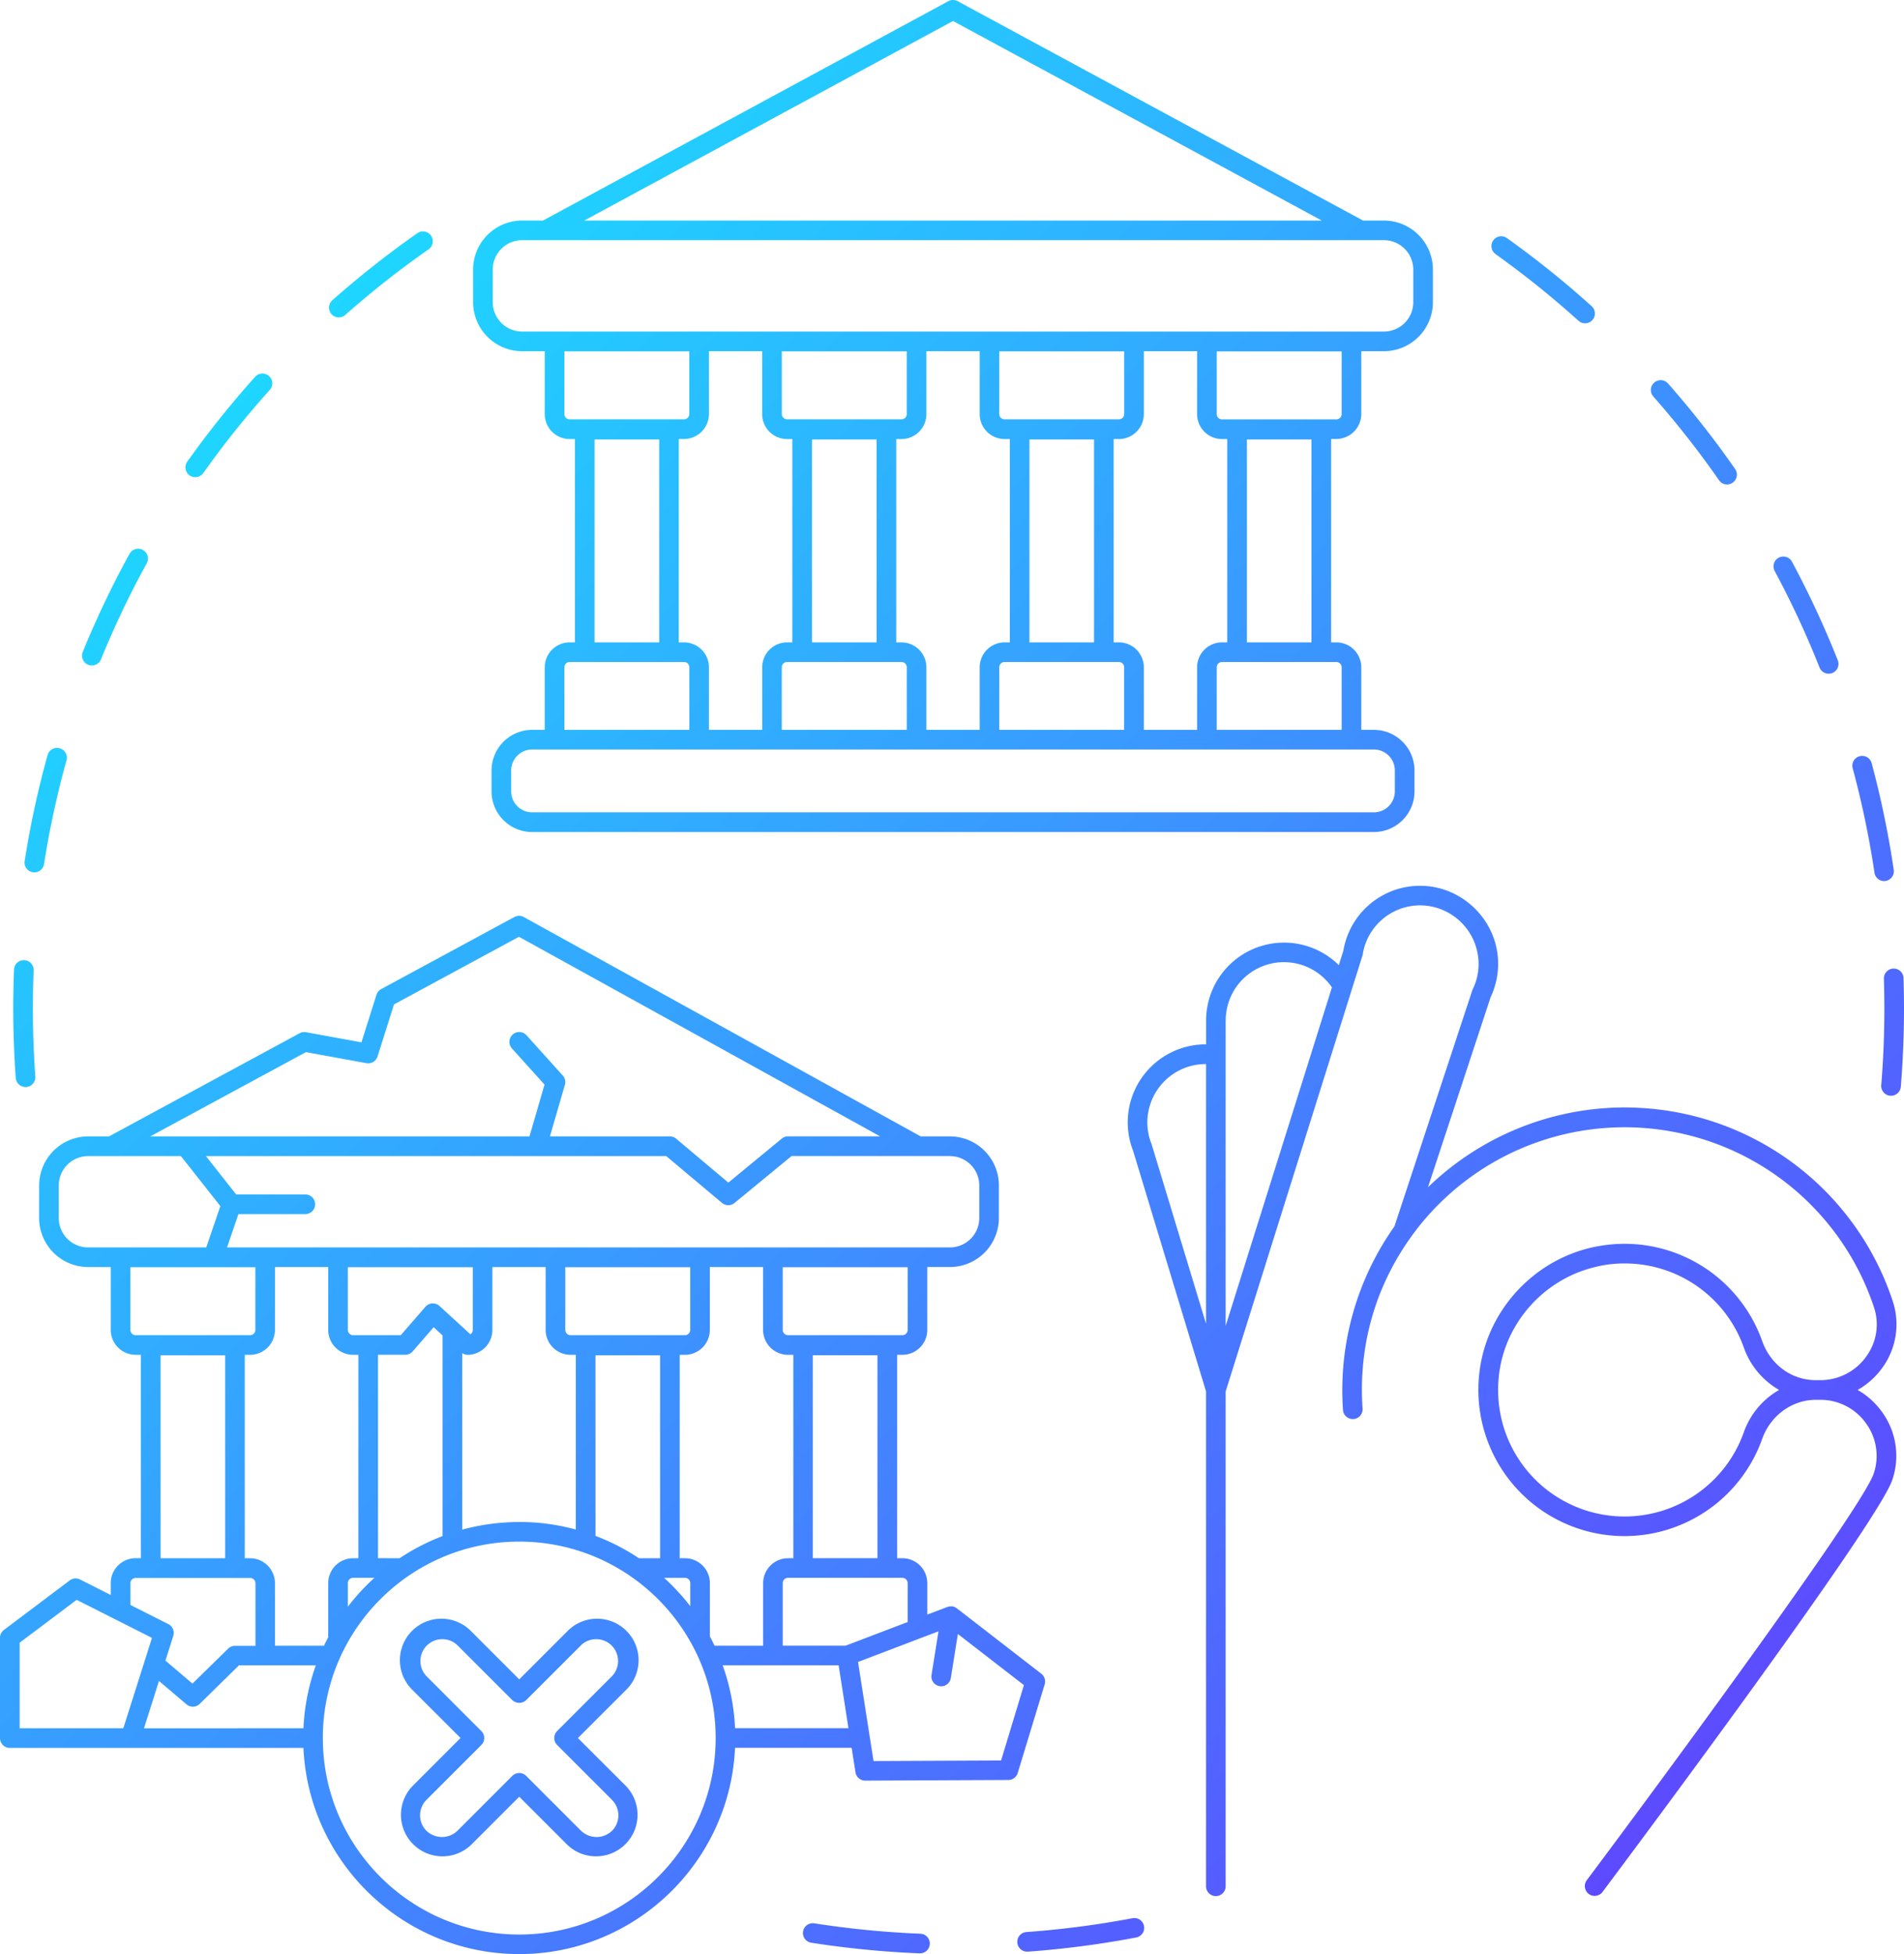
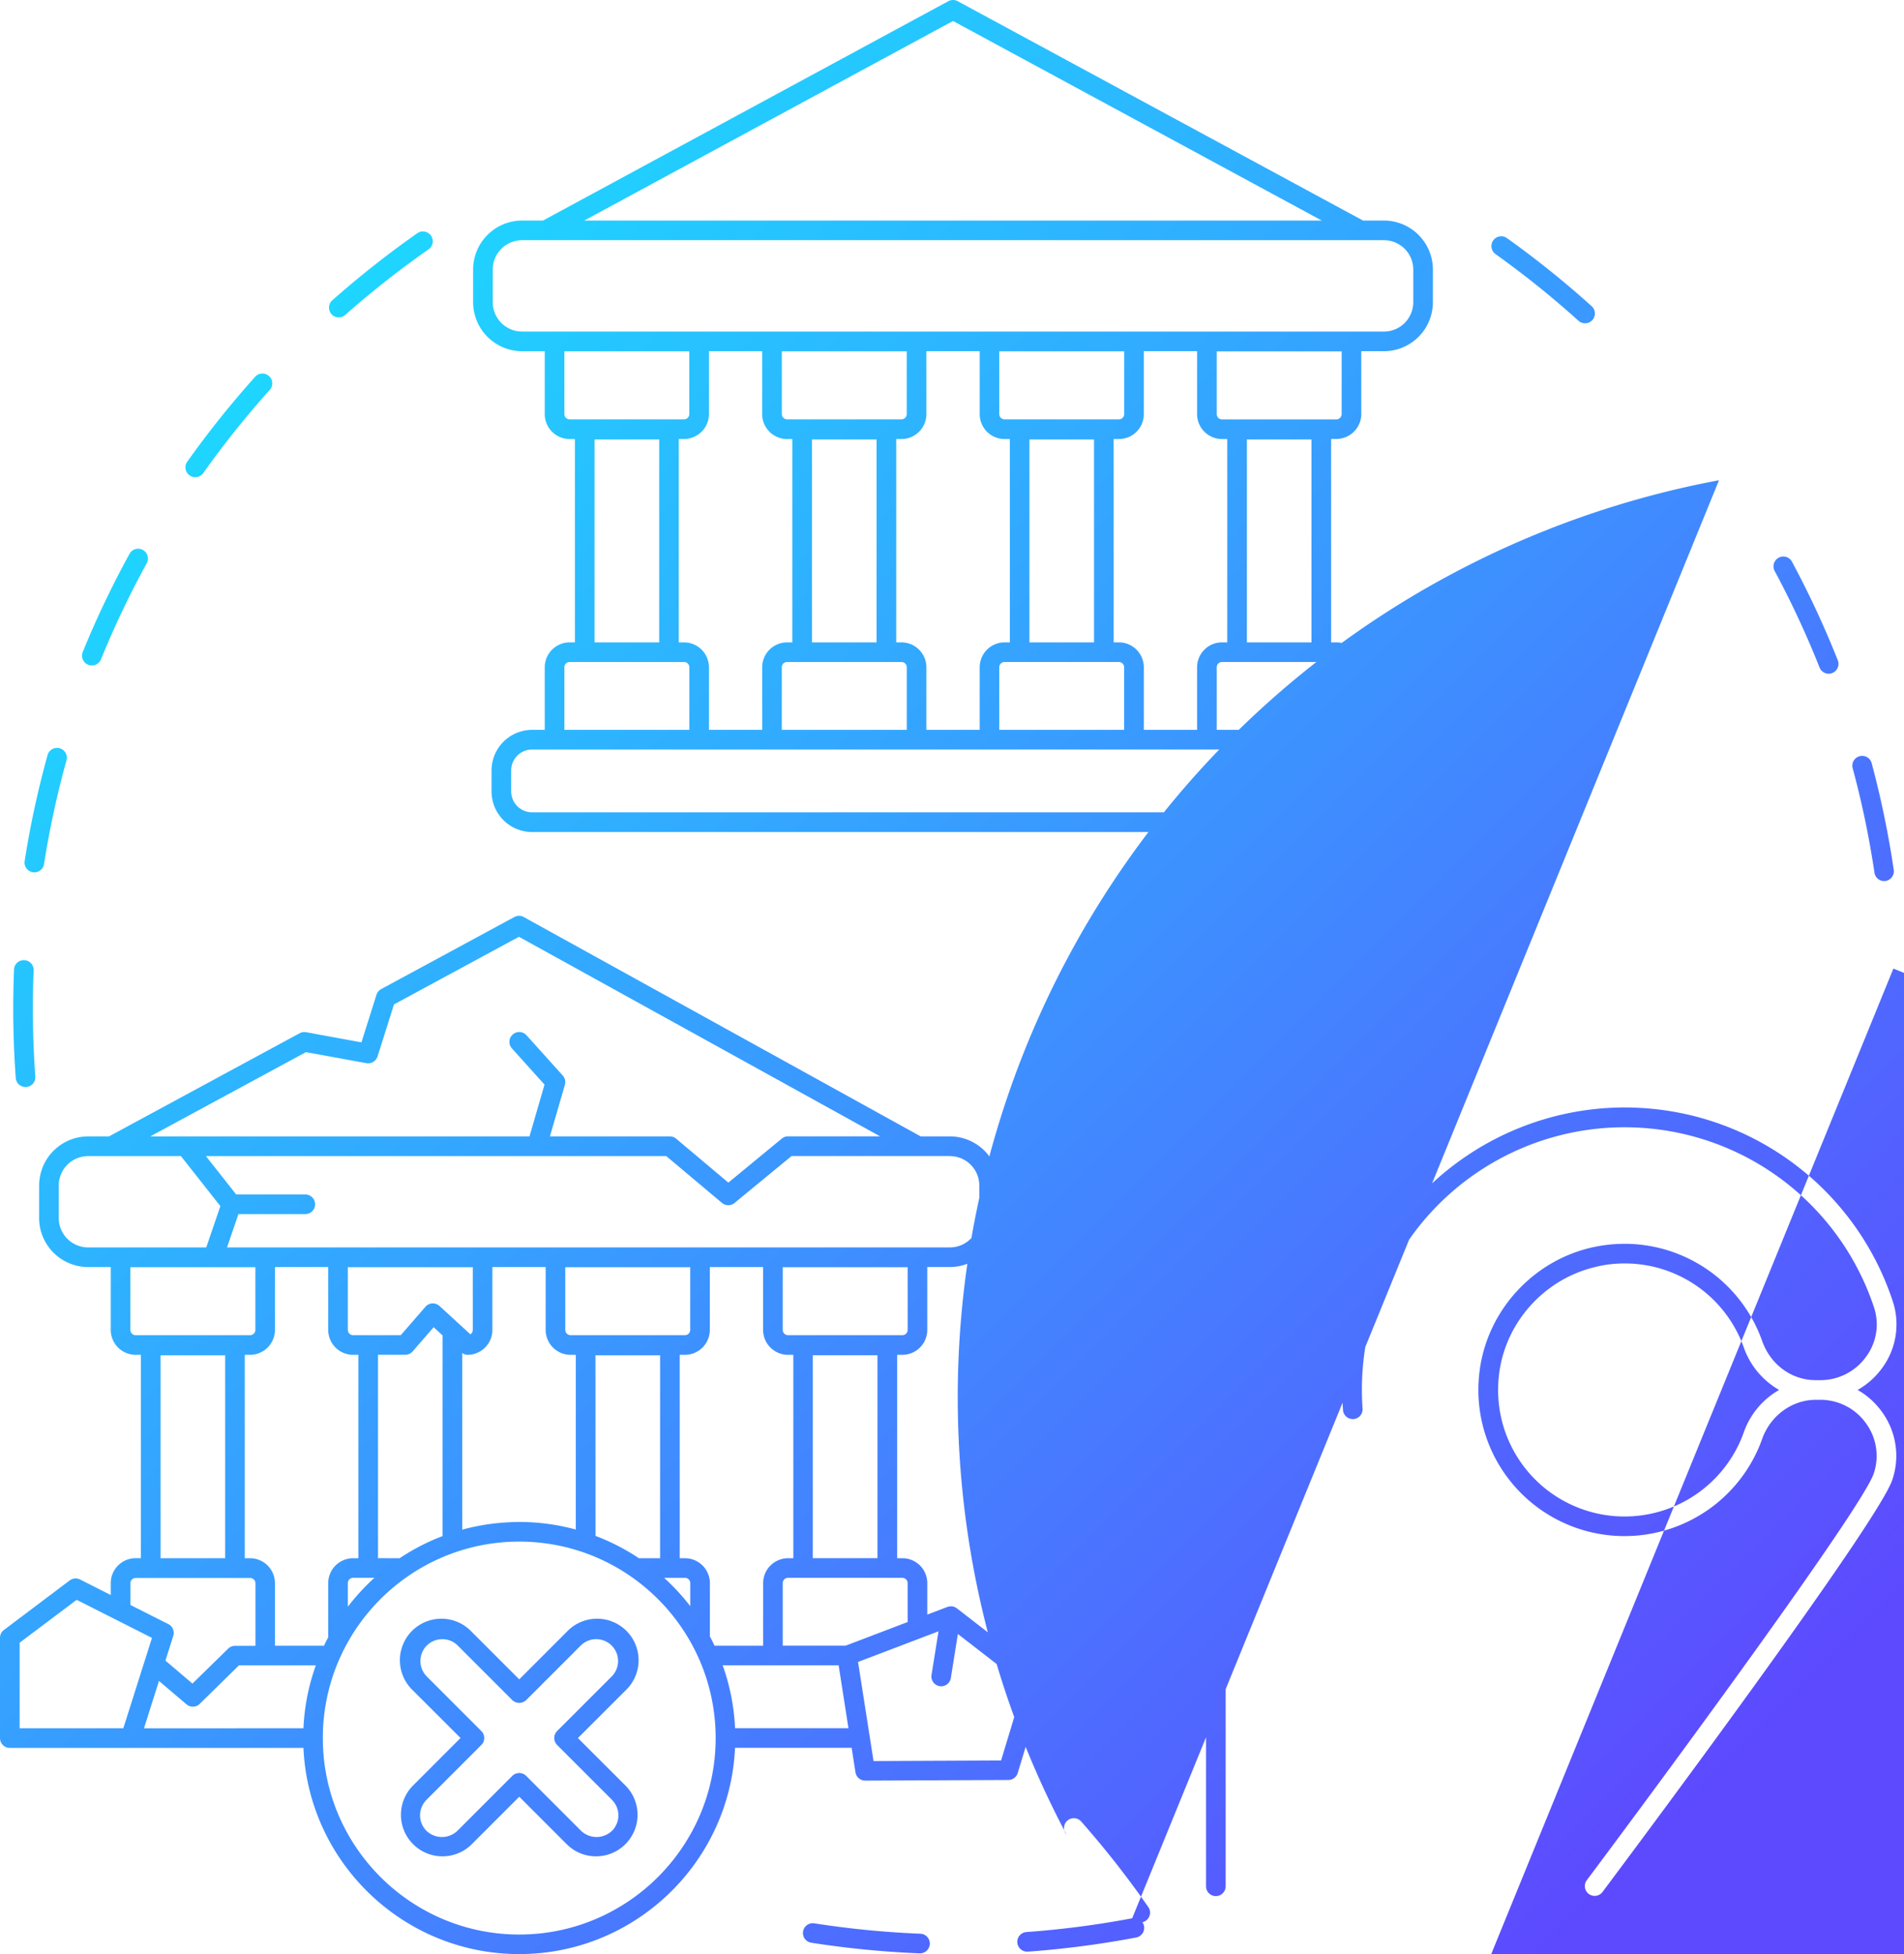
<svg xmlns="http://www.w3.org/2000/svg" viewBox="0 0 1383.76 1419.86">
  <defs>
    <style>.cls-1{fill:url(#Áåçûìÿííûé_ãðàäèåíò_2);}</style>
    <linearGradient id="Áåçûìÿííûé_ãðàäèåíò_2" x1="146.72" y1="312.47" x2="1186.86" y2="1352.61" gradientUnits="userSpaceOnUse">
      <stop offset="0" stop-color="#1ed6ff" />
      <stop offset="1" stop-color="#5d4aff" />
    </linearGradient>
  </defs>
  <g id="Layer_2" data-name="Layer 2">
    <g id="_Layer_" data-name="&lt;Layer&gt;">
-       <path class="cls-1" d="M17.92,625.65a683.82,683.82,0,0,1,16.71-77.22,7.14,7.14,0,0,1,13.75,3.83A668.61,668.61,0,0,0,32,627.85a7.14,7.14,0,0,1-7,6,8.56,8.56,0,0,1-1.12-.08A7.13,7.13,0,0,1,17.92,625.65ZM64.07,483a7.13,7.13,0,0,0,9.3-3.91,672.6,672.6,0,0,1,33.27-69.82,7.13,7.13,0,0,0-12.5-6.87,686.92,686.92,0,0,0-34,71.3A7.13,7.13,0,0,0,64.07,483ZM18.54,789.81a4.7,4.7,0,0,0,.53,0,7.13,7.13,0,0,0,6.6-7.63c-1.19-16.33-1.79-32.94-1.79-49.37,0-9.26.19-18.67.58-28a7.14,7.14,0,0,0-14.26-.58c-.39,9.5-.58,19.1-.58,28.55,0,16.77.61,33.73,1.82,50.4A7.13,7.13,0,0,0,18.54,789.81ZM137.78,345.4a7.15,7.15,0,0,0,9.95-1.69,676.21,676.21,0,0,1,48.32-60.4,7.13,7.13,0,0,0-10.62-9.53,691.7,691.7,0,0,0-49.33,61.67A7.13,7.13,0,0,0,137.78,345.4ZM246.21,230.61a7.13,7.13,0,0,0,4.73-1.79A678.11,678.11,0,0,1,311.69,181a7.14,7.14,0,0,0-8.17-11.7,694,694,0,0,0-62,48.88,7.13,7.13,0,0,0,4.73,12.47ZM668.78,1405a679.1,679.1,0,0,1-77-7.55,7.13,7.13,0,0,0-2.21,14.09,694.08,694.08,0,0,0,78.61,7.72h.29a7.13,7.13,0,0,0,.29-14.26Zm154.05-11.23a674.88,674.88,0,0,1-76.7,10,7.13,7.13,0,0,0,.51,14.25l.52,0a690,690,0,0,0,78.33-10.23,7.13,7.13,0,1,0-2.66-14ZM1249.32,348.93a7.11,7.11,0,0,0,5.86,3.06,7,7,0,0,0,4.06-1.28,7.13,7.13,0,0,0,1.79-9.93,693.3,693.3,0,0,0-48.76-62.14,7.13,7.13,0,0,0-10.7,9.44A677.9,677.9,0,0,1,1249.32,348.93Zm126.73,354.83a7.13,7.13,0,0,0-6.9,7.36c.23,7.16.34,14.45.34,21.67,0,18.53-.76,37.26-2.27,55.66a7.14,7.14,0,0,0,6.53,7.7l.59,0a7.12,7.12,0,0,0,7.1-6.55c1.54-18.79,2.32-37.91,2.32-56.83,0-7.37-.12-14.81-.35-22.13A7.13,7.13,0,0,0,1376.05,703.76ZM1086.9,184.63a679,679,0,0,1,60.3,48.44,7.13,7.13,0,1,0,9.56-10.59A691.19,691.19,0,0,0,1095.18,173a7.13,7.13,0,1,0-8.28,11.61Zm275.4,449.45a7.14,7.14,0,0,0,7,6.1,7.28,7.28,0,0,0,1-.08,7.13,7.13,0,0,0,6-8.09,686.88,686.88,0,0,0-16-77.33,7.14,7.14,0,1,0-13.79,3.69A670.15,670.15,0,0,1,1362.3,634.08ZM1322.38,485a7.15,7.15,0,0,0,6.64,4.51,6.94,6.94,0,0,0,2.62-.51,7.13,7.13,0,0,0,4-9.26,688.82,688.82,0,0,0-33.3-71.61,7.13,7.13,0,0,0-12.57,6.75A670.32,670.32,0,0,1,1322.38,485ZM417.82,319H414a18.12,18.12,0,0,1-18.1-18.1V255.18H379.45a35.65,35.65,0,0,1-35.61-35.6V195.85a35.65,35.65,0,0,1,35.61-35.6h15.18L689.22.86a7.11,7.11,0,0,1,6.79,0L990.6,160.25h15.18a35.64,35.64,0,0,1,35.6,35.6v23.72a35.65,35.65,0,0,1-35.6,35.61H989.33v45.67a18.1,18.1,0,0,1-14.08,17.61,17.7,17.7,0,0,1-4,.49H967.4V466.74h3.83a18.12,18.12,0,0,1,18.1,18.09V530.3h9.17A29.53,29.53,0,0,1,1028,559.8v15.25a29.53,29.53,0,0,1-29.49,29.49H386.73A29.53,29.53,0,0,1,357.24,575V559.79a29.52,29.52,0,0,1,29.49-29.49h9.17V484.83A18.12,18.12,0,0,1,414,466.74h3.82ZM414,304.68h83.13a3.84,3.84,0,0,0,3.83-3.83V255.28H410.17v45.57A3.84,3.84,0,0,0,414,304.68Zm-55.89-85.1a21.36,21.36,0,0,0,21.34,21.33h626.33a21.36,21.36,0,0,0,21.34-21.34V195.85a21.37,21.37,0,0,0-21.34-21.34H379.45a21.37,21.37,0,0,0-21.34,21.34Zm602.51-59.33-268-145-268,145ZM971.23,481H888.1a3.83,3.83,0,0,0-3.83,3.83V530.3h90.79V484.83A3.84,3.84,0,0,0,971.23,481Zm27.27,63.57H386.73a15.24,15.24,0,0,0-15.22,15.22V575a15.24,15.24,0,0,0,15.22,15.23H998.5a15.23,15.23,0,0,0,15.22-15.22V559.8A15.24,15.24,0,0,0,998.5,544.57ZM410.17,484.83V530.3H501V484.83a3.84,3.84,0,0,0-3.83-3.83H414A3.84,3.84,0,0,0,410.17,484.83ZM870,300.85V255.18H831.29v45.67A18.12,18.12,0,0,1,813.2,319h-3.83V466.74h3.83a18.12,18.12,0,0,1,18.09,18.09V530.3H870V484.83a18.12,18.12,0,0,1,18.1-18.09h3.82V319H888.1A18.12,18.12,0,0,1,870,300.85ZM673.26,255.18v45.67A18.12,18.12,0,0,1,655.17,319h-3.83V466.74h3.83a18.12,18.12,0,0,1,18.09,18.09V530.3H712V484.83a18.12,18.12,0,0,1,18.1-18.09h3.82V319h-3.82a18.12,18.12,0,0,1-18.1-18.1V255.18Zm139.94,49.5a3.84,3.84,0,0,0,3.83-3.83V255.28h-90.8v45.57a3.84,3.84,0,0,0,3.84,3.83Zm-18.1,14.63H748.16V466.74H795.1ZM817,530.3V484.83A3.84,3.84,0,0,0,813.2,481H730.07a3.84,3.84,0,0,0-3.84,3.83V530.3Zm-158,0V484.83a3.83,3.83,0,0,0-3.82-3.83H572a3.84,3.84,0,0,0-3.83,3.83V530.3ZM568.2,300.85a3.84,3.84,0,0,0,3.83,3.83h83.14a3.83,3.83,0,0,0,3.82-3.83V255.28H568.2Zm21.93,165.89h46.94V319.31H590.13Zm-74.9-211.56v45.67a18.12,18.12,0,0,1-18.1,18.1H493.3V466.74h3.83a18.12,18.12,0,0,1,18.1,18.09V530.3h38.71V484.83A18.11,18.11,0,0,1,572,466.74h3.83V319H572a18.11,18.11,0,0,1-18.09-18.1V255.18H515.23ZM432.09,466.74h47V319.31h-47ZM953.14,319.31H906.19V466.74h46.95Zm21.92-64H884.27v45.57a3.83,3.83,0,0,0,3.83,3.83h83.13a3.84,3.84,0,0,0,3.83-3.83Zm375,754.59a55.38,55.38,0,0,1,17.68,15.95,54.18,54.18,0,0,1,7.52,49.39c-10.76,32.07-190.31,272.32-210.75,299.61a7.14,7.14,0,0,1-11.42-8.56c55.16-73.64,200.16-270.31,208.65-295.59a40.09,40.09,0,0,0-5.58-36.52,40.63,40.63,0,0,0-33.35-17.11h-3.12c-17.27,0-32.92,11.41-39,28.4a106.2,106.2,0,0,1-205.58-47.6c5.38-48.76,44.68-88.06,93.44-93.44a106.06,106.06,0,0,1,112.13,69.92c6.14,17.28,21.44,28.45,39,28.45h3.13a40.9,40.9,0,0,0,33.49-17.16,39.39,39.39,0,0,0,5.64-35.8A191,191,0,0,0,1026,898c0,.09-.15.15-.21.24s-.1.19-.16.28c-26.26,36.5-38.49,79.7-35.37,124.94a7.13,7.13,0,0,1-6.62,7.61l-.5,0a7.13,7.13,0,0,1-7.11-6.65,206.05,206.05,0,0,1,37.41-133.37L1070,719.58a8.53,8.53,0,0,1,.36-.88,41.86,41.86,0,0,0,4.2-20,42.71,42.71,0,0,0-42.37-40.88h0a42.24,42.24,0,0,0-41.62,34.46,7.31,7.31,0,0,1-.31,1.77L890.76,1011v359.54h0a7.13,7.13,0,1,1-14.26,0V1011L823.45,836l-.15-.36a56.69,56.69,0,0,1,53-76.84h.24V741.49A56.63,56.63,0,0,1,973,701.26l3.32-10.56a56.47,56.47,0,0,1,55.81-47.1h0c30.19,0,55.58,24.51,56.62,54.66a56.84,56.84,0,0,1-5.4,26.23L1037.8,862.65a205.87,205.87,0,0,1,142.89-58c3.36,0,6.69.11,10,.27a204.85,204.85,0,0,1,184.84,140.36,53.51,53.51,0,0,1-7.62,48.65A55.71,55.71,0,0,1,1350.1,1009.87ZM890.76,741.49V963.35L968,717.43a42.32,42.32,0,0,0-77.19,24.06ZM876.5,773.13l-.24,0a42.41,42.41,0,0,0-39.91,56.73,7.16,7.16,0,0,1,.5,1.21L876.5,961.8Zm390.83,267.53A57.42,57.42,0,0,1,1293,1009.9a57.53,57.53,0,0,1-25.65-30.8A91.74,91.74,0,0,0,1180.6,918a93.61,93.61,0,0,0-10.4.58,88.42,88.42,0,0,0-10.84,2c-37,8.79-65.74,40.38-70,78.87a92.92,92.92,0,0,0,3.38,37.26,91.94,91.94,0,0,0,174.58,4Zm-812.45,257a30.17,30.17,0,0,1-42.66,42.66l-34.85-34.85-34.86,34.85a30.17,30.17,0,0,1-42.66-42.66l34.85-34.86L299.85,1228a30.17,30.17,0,1,1,42.66-42.66l34.86,34.85,34.85-34.85A30.17,30.17,0,1,1,454.88,1228L420,1262.84Zm-10.09,10.09-39.9-39.9a7.15,7.15,0,0,1,0-10.09l39.9-39.9a15.9,15.9,0,0,0-22.48-22.48l-39.9,39.89a7.34,7.34,0,0,1-10.09,0l-39.9-39.89a15.9,15.9,0,0,0-22.48,22.48l39.9,39.9a7.15,7.15,0,0,1,0,10.09l-39.9,39.9a15.91,15.91,0,0,0,0,22.48,16.29,16.29,0,0,0,22.49,0l39.89-39.9a7.13,7.13,0,0,1,10.09,0l39.9,39.9a16.28,16.28,0,0,0,22.48,0A15.91,15.91,0,0,0,444.79,1307.79Zm314.44-83.93-1.35,4.41-18.24,60a7.13,7.13,0,0,1-6.8,5.06l-104.1.47h0a7.12,7.12,0,0,1-7-6l-2.8-17.84H534.2c-3.75,83.27-72.65,149.88-156.83,149.88S224.28,1353.25,220.53,1270H7.13A7.14,7.14,0,0,1,0,1262.84V1190a7.12,7.12,0,0,1,2.85-5.7l47.83-36a7.14,7.14,0,0,1,7.5-.67l22.31,11.27v-8.67a18.12,18.12,0,0,1,18.1-18.09h3.82V984.39H98.59a18.12,18.12,0,0,1-18.1-18.1V920.61H64A35.64,35.64,0,0,1,28.44,885V861.29a35.37,35.37,0,0,1,.35-4.74v0A35.64,35.64,0,0,1,64,825.69H79.22l119.07-64.43,19.49-10.54a7.17,7.17,0,0,1,4.68-.74l40.22,7.37L273.6,722.8a7.13,7.13,0,0,1,3.41-4.13l96.8-52.37a7.12,7.12,0,0,1,6.85,0L669.15,825.69h21.22a35.62,35.62,0,0,1,35.57,34.92.76.76,0,0,0,0,.15c0,.17,0,.35,0,.53V885a35.64,35.64,0,0,1-35.6,35.6H673.91v45.68a18.11,18.11,0,0,1-18.09,18.1H652v147.79h3.83a18.11,18.11,0,0,1,18.09,18.09v22.88l14.58-5.55.24-.06a6.81,6.81,0,0,1,1.28-.3c.14,0,.27,0,.42-.06a6.77,6.77,0,0,1,1.42,0h.3a6.65,6.65,0,0,1,1.54.44c.13,0,.25.13.38.19a6.32,6.32,0,0,1,1.1.64l.22.13,61.37,47.51A7.16,7.16,0,0,1,759.23,1223.86Zm-15.08.55-48-37.14-5.12,32a7.13,7.13,0,0,1-7,6,6.27,6.27,0,0,1-1.14-.1A7.13,7.13,0,0,1,677,1217l5.07-31.72-58.48,22.27,11.26,72,92.71-.42Zm-127.52,31.3-7.14-45.7H525.21a156,156,0,0,1,9,45.7ZM377.37,1405.59c78.71,0,142.74-64,142.74-142.75s-64-142.74-142.74-142.74-142.75,64-142.75,142.74S298.65,1405.59,377.37,1405.59Zm-306-149.88H89.63l20.82-65.66-54.74-27.64-41.44,31.16v62.14Zm23.44-105.44v15.88l27.54,13.9a7.13,7.13,0,0,1,3.58,8.52l-5.69,18,19.63,16.69,26-25.43a7.1,7.1,0,0,1,5-2h14.79v-45.47a3.84,3.84,0,0,0-3.83-3.83H98.59A3.84,3.84,0,0,0,94.76,1150.27Zm3.83-180.15h83.13a3.84,3.84,0,0,0,3.83-3.83V920.72H94.76v45.57A3.84,3.84,0,0,0,98.59,970.12ZM64,906.35H149.9l10.25-30L131.49,840H64A21.37,21.37,0,0,0,42.7,861.29V885A21.36,21.36,0,0,0,64,906.35ZM222.36,764.46,109.2,825.69H384.8l10.94-37.63-23.68-26.3a7.13,7.13,0,0,1,10.61-9.54L409,781.46a7.15,7.15,0,0,1,1.54,6.76l-10.88,37.47h87.16a7.15,7.15,0,0,1,4.6,1.67l37.92,31.91,38.86-32a7.14,7.14,0,0,1,4.53-1.62h66.91l-262.47-145-90.84,49.15-11.94,37.8a7.13,7.13,0,0,1-8.09,4.87Zm468,75.49H575.29l-41.47,34.11a7.14,7.14,0,0,1-9.12-.06l-40.48-34H149.66l22,27.88h50.23a7.13,7.13,0,0,1,0,14.26H173.26L165,906.35H690.37A21.37,21.37,0,0,0,711.71,885V861.29A21.36,21.36,0,0,0,690.37,840Zm-30.72,80.77H568.86v45.57a3.84,3.84,0,0,0,3.83,3.83h83.13a3.84,3.84,0,0,0,3.83-3.83Zm-21.92,64h-47v147.43h47Zm18.09,161.69H572.69a3.84,3.84,0,0,0-3.83,3.83v45.47h45.71l45.08-17.16v-28.31A3.84,3.84,0,0,0,655.82,1146.44ZM554.59,966.29V920.61H515.88v45.68a18.12,18.12,0,0,1-18.09,18.1H494v147.79h3.83a18.12,18.12,0,0,1,18.09,18.09V1189c1.19,2.22,2.32,4.46,3.4,6.74h35.31v-45.47a18.12,18.12,0,0,1,18.1-18.09h3.83V984.39h-3.83A18.12,18.12,0,0,1,554.59,966.29Zm-263.32,3.83,17.92-20.64a7.14,7.14,0,0,1,5-2.44,7.25,7.25,0,0,1,5.23,1.86l22.45,20.59a3.82,3.82,0,0,0,1.73-3.2V920.72H252.79v45.57a3.84,3.84,0,0,0,3.83,3.83Zm-38.48,197.3a158.69,158.69,0,0,1,19.32-21H256.62a3.84,3.84,0,0,0-3.83,3.83Zm37.64-35.24a156.32,156.32,0,0,1,31.23-16.1V970.33l-6.5-6-15.24,17.56a7.15,7.15,0,0,1-5.39,2.46H274.72v147.79Zm45.5-20.76a157.06,157.06,0,0,1,29.61-5.1c3.91-.29,7.84-.49,11.83-.49a156.67,156.67,0,0,1,41.11,5.5V984.39h-3.83a18.12,18.12,0,0,1-18.09-18.1V920.61H357.85v45.68a18.12,18.12,0,0,1-18.09,18.1,7.11,7.11,0,0,1-3.83-1.26v128.29Zm161.86-141.3a3.84,3.84,0,0,0,3.83-3.83V920.72H410.83v45.57a3.83,3.83,0,0,0,3.82,3.83Zm-65,145.83a156.75,156.75,0,0,1,31.55,16.23h15.39V984.75H432.75Zm49.87,30.49a158.32,158.32,0,0,1,19,20.58v-16.75a3.84,3.84,0,0,0-3.83-3.83H482.62ZM177.89,984.39v147.79h3.83a18.12,18.12,0,0,1,18.1,18.09v45.47h35.63q1.47-3.09,3.08-6.11v-39.36a18.11,18.11,0,0,1,18.09-18.09h3.83V984.39h-3.83a18.11,18.11,0,0,1-18.09-18.1V920.61H199.82v45.68a18.12,18.12,0,0,1-18.1,18.1Zm-61.21,147.79h46.95V984.75H116.68Zm103.85,123.53a156.3,156.3,0,0,1,9-45.7H173.67L145.15,1238a7.12,7.12,0,0,1-9.61.34l-20-17-10.91,34.43Z" />
+       <path class="cls-1" d="M17.92,625.65a683.82,683.82,0,0,1,16.71-77.22,7.14,7.14,0,0,1,13.75,3.83A668.61,668.61,0,0,0,32,627.85a7.14,7.14,0,0,1-7,6,8.56,8.56,0,0,1-1.12-.08A7.13,7.13,0,0,1,17.92,625.65ZM64.07,483a7.13,7.13,0,0,0,9.3-3.91,672.6,672.6,0,0,1,33.27-69.82,7.13,7.13,0,0,0-12.5-6.87,686.92,686.92,0,0,0-34,71.3A7.13,7.13,0,0,0,64.07,483ZM18.54,789.81a4.7,4.7,0,0,0,.53,0,7.13,7.13,0,0,0,6.6-7.63c-1.19-16.33-1.79-32.94-1.79-49.37,0-9.26.19-18.67.58-28a7.14,7.14,0,0,0-14.26-.58c-.39,9.5-.58,19.1-.58,28.55,0,16.77.61,33.73,1.82,50.4A7.13,7.13,0,0,0,18.54,789.81ZM137.78,345.4a7.15,7.15,0,0,0,9.95-1.69,676.21,676.21,0,0,1,48.32-60.4,7.13,7.13,0,0,0-10.62-9.53,691.7,691.7,0,0,0-49.33,61.67A7.13,7.13,0,0,0,137.78,345.4ZM246.21,230.61a7.13,7.13,0,0,0,4.73-1.79A678.11,678.11,0,0,1,311.69,181a7.14,7.14,0,0,0-8.17-11.7,694,694,0,0,0-62,48.88,7.13,7.13,0,0,0,4.73,12.47ZM668.78,1405a679.1,679.1,0,0,1-77-7.55,7.13,7.13,0,0,0-2.21,14.09,694.08,694.08,0,0,0,78.61,7.72h.29a7.13,7.13,0,0,0,.29-14.26Zm154.05-11.23a674.88,674.88,0,0,1-76.7,10,7.13,7.13,0,0,0,.51,14.25l.52,0a690,690,0,0,0,78.33-10.23,7.13,7.13,0,1,0-2.66-14Za7.11,7.11,0,0,0,5.86,3.06,7,7,0,0,0,4.06-1.28,7.13,7.13,0,0,0,1.79-9.93,693.3,693.3,0,0,0-48.76-62.14,7.13,7.13,0,0,0-10.7,9.44A677.9,677.9,0,0,1,1249.32,348.93Zm126.73,354.83a7.13,7.13,0,0,0-6.9,7.36c.23,7.16.34,14.45.34,21.67,0,18.53-.76,37.26-2.27,55.66a7.14,7.14,0,0,0,6.53,7.7l.59,0a7.12,7.12,0,0,0,7.1-6.55c1.54-18.79,2.32-37.91,2.32-56.83,0-7.37-.12-14.81-.35-22.13A7.13,7.13,0,0,0,1376.05,703.76ZM1086.9,184.63a679,679,0,0,1,60.3,48.44,7.13,7.13,0,1,0,9.56-10.59A691.19,691.19,0,0,0,1095.18,173a7.13,7.13,0,1,0-8.28,11.61Zm275.4,449.45a7.14,7.14,0,0,0,7,6.1,7.28,7.28,0,0,0,1-.08,7.13,7.13,0,0,0,6-8.09,686.88,686.88,0,0,0-16-77.33,7.14,7.14,0,1,0-13.79,3.69A670.15,670.15,0,0,1,1362.3,634.08ZM1322.38,485a7.15,7.15,0,0,0,6.64,4.51,6.94,6.94,0,0,0,2.62-.51,7.13,7.13,0,0,0,4-9.26,688.82,688.82,0,0,0-33.3-71.61,7.13,7.13,0,0,0-12.57,6.75A670.32,670.32,0,0,1,1322.38,485ZM417.82,319H414a18.12,18.12,0,0,1-18.1-18.1V255.18H379.45a35.65,35.65,0,0,1-35.61-35.6V195.85a35.65,35.65,0,0,1,35.61-35.6h15.18L689.22.86a7.11,7.11,0,0,1,6.79,0L990.6,160.25h15.18a35.64,35.64,0,0,1,35.6,35.6v23.72a35.65,35.65,0,0,1-35.6,35.61H989.33v45.67a18.1,18.1,0,0,1-14.08,17.61,17.7,17.7,0,0,1-4,.49H967.4V466.74h3.83a18.12,18.12,0,0,1,18.1,18.09V530.3h9.17A29.53,29.53,0,0,1,1028,559.8v15.25a29.53,29.53,0,0,1-29.49,29.49H386.73A29.53,29.53,0,0,1,357.24,575V559.79a29.52,29.52,0,0,1,29.49-29.49h9.17V484.83A18.12,18.12,0,0,1,414,466.74h3.82ZM414,304.68h83.13a3.84,3.84,0,0,0,3.83-3.83V255.28H410.17v45.57A3.84,3.84,0,0,0,414,304.68Zm-55.89-85.1a21.36,21.36,0,0,0,21.34,21.33h626.33a21.36,21.36,0,0,0,21.34-21.34V195.85a21.37,21.37,0,0,0-21.34-21.34H379.45a21.37,21.37,0,0,0-21.34,21.34Zm602.51-59.33-268-145-268,145ZM971.23,481H888.1a3.83,3.83,0,0,0-3.83,3.83V530.3h90.79V484.83A3.84,3.84,0,0,0,971.23,481Zm27.27,63.57H386.73a15.24,15.24,0,0,0-15.22,15.22V575a15.24,15.24,0,0,0,15.22,15.23H998.5a15.23,15.23,0,0,0,15.22-15.22V559.8A15.24,15.24,0,0,0,998.5,544.57ZM410.17,484.83V530.3H501V484.83a3.84,3.84,0,0,0-3.83-3.83H414A3.84,3.84,0,0,0,410.17,484.83ZM870,300.85V255.18H831.29v45.67A18.12,18.12,0,0,1,813.2,319h-3.83V466.74h3.83a18.12,18.12,0,0,1,18.09,18.09V530.3H870V484.83a18.12,18.12,0,0,1,18.1-18.09h3.82V319H888.1A18.12,18.12,0,0,1,870,300.85ZM673.26,255.18v45.67A18.12,18.12,0,0,1,655.17,319h-3.83V466.74h3.83a18.12,18.12,0,0,1,18.09,18.09V530.3H712V484.83a18.12,18.12,0,0,1,18.1-18.09h3.82V319h-3.82a18.12,18.12,0,0,1-18.1-18.1V255.18Zm139.94,49.5a3.84,3.84,0,0,0,3.83-3.83V255.28h-90.8v45.57a3.84,3.84,0,0,0,3.84,3.83Zm-18.1,14.63H748.16V466.74H795.1ZM817,530.3V484.83A3.84,3.84,0,0,0,813.2,481H730.07a3.84,3.84,0,0,0-3.84,3.83V530.3Zm-158,0V484.83a3.83,3.83,0,0,0-3.82-3.83H572a3.84,3.84,0,0,0-3.83,3.83V530.3ZM568.2,300.85a3.84,3.84,0,0,0,3.83,3.83h83.14a3.83,3.83,0,0,0,3.82-3.83V255.28H568.2Zm21.93,165.89h46.94V319.31H590.13Zm-74.9-211.56v45.67a18.12,18.12,0,0,1-18.1,18.1H493.3V466.74h3.83a18.12,18.12,0,0,1,18.1,18.09V530.3h38.71V484.83A18.11,18.11,0,0,1,572,466.74h3.83V319H572a18.11,18.11,0,0,1-18.09-18.1V255.18H515.23ZM432.09,466.74h47V319.31h-47ZM953.14,319.31H906.19V466.74h46.95Zm21.92-64H884.27v45.57a3.83,3.83,0,0,0,3.83,3.83h83.13a3.84,3.84,0,0,0,3.83-3.83Zm375,754.59a55.38,55.38,0,0,1,17.68,15.95,54.18,54.18,0,0,1,7.52,49.39c-10.76,32.07-190.31,272.32-210.75,299.61a7.14,7.14,0,0,1-11.42-8.56c55.16-73.64,200.16-270.31,208.65-295.59a40.09,40.09,0,0,0-5.58-36.52,40.63,40.63,0,0,0-33.35-17.11h-3.12c-17.27,0-32.92,11.41-39,28.4a106.2,106.2,0,0,1-205.58-47.6c5.38-48.76,44.68-88.06,93.44-93.44a106.06,106.06,0,0,1,112.13,69.92c6.14,17.28,21.44,28.45,39,28.45h3.13a40.9,40.9,0,0,0,33.49-17.16,39.39,39.39,0,0,0,5.64-35.8A191,191,0,0,0,1026,898c0,.09-.15.15-.21.24s-.1.19-.16.28c-26.26,36.5-38.49,79.7-35.37,124.94a7.13,7.13,0,0,1-6.62,7.61l-.5,0a7.13,7.13,0,0,1-7.11-6.65,206.05,206.05,0,0,1,37.41-133.37L1070,719.58a8.53,8.53,0,0,1,.36-.88,41.86,41.86,0,0,0,4.2-20,42.71,42.71,0,0,0-42.37-40.88h0a42.24,42.24,0,0,0-41.62,34.46,7.31,7.31,0,0,1-.31,1.77L890.76,1011v359.54h0a7.13,7.13,0,1,1-14.26,0V1011L823.45,836l-.15-.36a56.69,56.69,0,0,1,53-76.84h.24V741.49A56.63,56.63,0,0,1,973,701.26l3.32-10.56a56.47,56.47,0,0,1,55.81-47.1h0c30.19,0,55.58,24.51,56.62,54.66a56.84,56.84,0,0,1-5.4,26.23L1037.8,862.65a205.87,205.87,0,0,1,142.89-58c3.36,0,6.69.11,10,.27a204.85,204.85,0,0,1,184.84,140.36,53.51,53.51,0,0,1-7.62,48.65A55.71,55.71,0,0,1,1350.1,1009.87ZM890.76,741.49V963.35L968,717.43a42.32,42.32,0,0,0-77.19,24.06ZM876.5,773.13l-.24,0a42.41,42.41,0,0,0-39.91,56.73,7.16,7.16,0,0,1,.5,1.21L876.5,961.8Zm390.83,267.53A57.42,57.42,0,0,1,1293,1009.9a57.53,57.53,0,0,1-25.65-30.8A91.74,91.74,0,0,0,1180.6,918a93.61,93.61,0,0,0-10.4.58,88.42,88.42,0,0,0-10.84,2c-37,8.79-65.74,40.38-70,78.87a92.92,92.92,0,0,0,3.38,37.26,91.94,91.94,0,0,0,174.58,4Zm-812.45,257a30.17,30.17,0,0,1-42.66,42.66l-34.85-34.85-34.86,34.85a30.17,30.17,0,0,1-42.66-42.66l34.85-34.86L299.85,1228a30.17,30.17,0,1,1,42.66-42.66l34.86,34.85,34.85-34.85A30.17,30.17,0,1,1,454.88,1228L420,1262.84Zm-10.09,10.09-39.9-39.9a7.15,7.15,0,0,1,0-10.09l39.9-39.9a15.9,15.9,0,0,0-22.48-22.48l-39.9,39.89a7.34,7.34,0,0,1-10.09,0l-39.9-39.89a15.9,15.9,0,0,0-22.48,22.48l39.9,39.9a7.15,7.15,0,0,1,0,10.09l-39.9,39.9a15.91,15.91,0,0,0,0,22.48,16.29,16.29,0,0,0,22.49,0l39.89-39.9a7.13,7.13,0,0,1,10.09,0l39.9,39.9a16.28,16.28,0,0,0,22.48,0A15.91,15.91,0,0,0,444.79,1307.79Zm314.44-83.93-1.35,4.41-18.24,60a7.13,7.13,0,0,1-6.8,5.06l-104.1.47h0a7.12,7.12,0,0,1-7-6l-2.8-17.84H534.2c-3.75,83.27-72.65,149.88-156.83,149.88S224.28,1353.25,220.53,1270H7.13A7.14,7.14,0,0,1,0,1262.84V1190a7.12,7.12,0,0,1,2.85-5.7l47.83-36a7.14,7.14,0,0,1,7.5-.67l22.31,11.27v-8.67a18.12,18.12,0,0,1,18.1-18.09h3.82V984.39H98.59a18.12,18.12,0,0,1-18.1-18.1V920.61H64A35.64,35.64,0,0,1,28.44,885V861.29a35.37,35.37,0,0,1,.35-4.74v0A35.64,35.64,0,0,1,64,825.69H79.22l119.07-64.43,19.49-10.54a7.17,7.17,0,0,1,4.68-.74l40.22,7.37L273.6,722.8a7.13,7.13,0,0,1,3.41-4.13l96.8-52.37a7.12,7.12,0,0,1,6.85,0L669.15,825.69h21.22a35.62,35.62,0,0,1,35.57,34.92.76.76,0,0,0,0,.15c0,.17,0,.35,0,.53V885a35.64,35.64,0,0,1-35.6,35.6H673.91v45.68a18.11,18.11,0,0,1-18.09,18.1H652v147.79h3.83a18.11,18.11,0,0,1,18.09,18.09v22.88l14.58-5.55.24-.06a6.81,6.81,0,0,1,1.28-.3c.14,0,.27,0,.42-.06a6.77,6.77,0,0,1,1.42,0h.3a6.65,6.65,0,0,1,1.54.44c.13,0,.25.13.38.19a6.32,6.32,0,0,1,1.1.64l.22.13,61.37,47.51A7.16,7.16,0,0,1,759.23,1223.86Zm-15.08.55-48-37.14-5.12,32a7.13,7.13,0,0,1-7,6,6.27,6.27,0,0,1-1.14-.1A7.13,7.13,0,0,1,677,1217l5.07-31.72-58.48,22.27,11.26,72,92.71-.42Zm-127.52,31.3-7.14-45.7H525.21a156,156,0,0,1,9,45.7ZM377.37,1405.59c78.71,0,142.74-64,142.74-142.75s-64-142.74-142.74-142.74-142.75,64-142.75,142.74S298.65,1405.59,377.37,1405.59Zm-306-149.88H89.63l20.82-65.66-54.74-27.64-41.44,31.16v62.14Zm23.44-105.44v15.88l27.54,13.9a7.13,7.13,0,0,1,3.58,8.52l-5.69,18,19.63,16.69,26-25.43a7.1,7.1,0,0,1,5-2h14.79v-45.47a3.84,3.84,0,0,0-3.83-3.83H98.59A3.84,3.84,0,0,0,94.76,1150.27Zm3.83-180.15h83.13a3.84,3.84,0,0,0,3.83-3.83V920.72H94.76v45.57A3.84,3.84,0,0,0,98.59,970.12ZM64,906.35H149.9l10.25-30L131.49,840H64A21.37,21.37,0,0,0,42.7,861.29V885A21.36,21.36,0,0,0,64,906.35ZM222.36,764.46,109.2,825.69H384.8l10.94-37.63-23.68-26.3a7.13,7.13,0,0,1,10.61-9.54L409,781.46a7.15,7.15,0,0,1,1.54,6.76l-10.88,37.47h87.16a7.15,7.15,0,0,1,4.6,1.67l37.92,31.91,38.86-32a7.14,7.14,0,0,1,4.53-1.62h66.91l-262.47-145-90.84,49.15-11.94,37.8a7.13,7.13,0,0,1-8.09,4.87Zm468,75.49H575.29l-41.47,34.11a7.14,7.14,0,0,1-9.12-.06l-40.48-34H149.66l22,27.88h50.23a7.13,7.13,0,0,1,0,14.26H173.26L165,906.35H690.37A21.37,21.37,0,0,0,711.71,885V861.29A21.36,21.36,0,0,0,690.37,840Zm-30.72,80.77H568.86v45.57a3.84,3.84,0,0,0,3.83,3.83h83.13a3.84,3.84,0,0,0,3.83-3.83Zm-21.92,64h-47v147.43h47Zm18.09,161.69H572.69a3.84,3.84,0,0,0-3.83,3.83v45.47h45.71l45.08-17.16v-28.31A3.84,3.84,0,0,0,655.82,1146.44ZM554.59,966.29V920.61H515.88v45.68a18.12,18.12,0,0,1-18.09,18.1H494v147.79h3.83a18.12,18.12,0,0,1,18.09,18.09V1189c1.19,2.22,2.32,4.46,3.4,6.74h35.31v-45.47a18.12,18.12,0,0,1,18.1-18.09h3.83V984.39h-3.83A18.12,18.12,0,0,1,554.59,966.29Zm-263.32,3.83,17.92-20.64a7.14,7.14,0,0,1,5-2.44,7.25,7.25,0,0,1,5.23,1.86l22.45,20.59a3.82,3.82,0,0,0,1.73-3.2V920.72H252.79v45.57a3.84,3.84,0,0,0,3.83,3.83Zm-38.48,197.3a158.69,158.69,0,0,1,19.32-21H256.62a3.84,3.84,0,0,0-3.83,3.83Zm37.64-35.24a156.32,156.32,0,0,1,31.23-16.1V970.33l-6.5-6-15.24,17.56a7.15,7.15,0,0,1-5.39,2.46H274.72v147.79Zm45.5-20.76a157.06,157.06,0,0,1,29.61-5.1c3.91-.29,7.84-.49,11.83-.49a156.67,156.67,0,0,1,41.11,5.5V984.39h-3.83a18.12,18.12,0,0,1-18.09-18.1V920.61H357.85v45.68a18.12,18.12,0,0,1-18.09,18.1,7.11,7.11,0,0,1-3.83-1.26v128.29Zm161.86-141.3a3.84,3.84,0,0,0,3.83-3.83V920.72H410.83v45.57a3.83,3.83,0,0,0,3.82,3.83Zm-65,145.83a156.75,156.75,0,0,1,31.55,16.23h15.39V984.75H432.75Zm49.87,30.49a158.32,158.32,0,0,1,19,20.58v-16.75a3.84,3.84,0,0,0-3.83-3.83H482.62ZM177.89,984.39v147.79h3.83a18.12,18.12,0,0,1,18.1,18.09v45.47h35.63q1.47-3.09,3.08-6.11v-39.36a18.11,18.11,0,0,1,18.09-18.09h3.83V984.39h-3.83a18.11,18.11,0,0,1-18.09-18.1V920.61H199.82v45.68a18.12,18.12,0,0,1-18.1,18.1Zm-61.21,147.79h46.95V984.75H116.68Zm103.85,123.53a156.3,156.3,0,0,1,9-45.7H173.67L145.15,1238a7.12,7.12,0,0,1-9.61.34l-20-17-10.91,34.43Z" />
    </g>
  </g>
</svg>